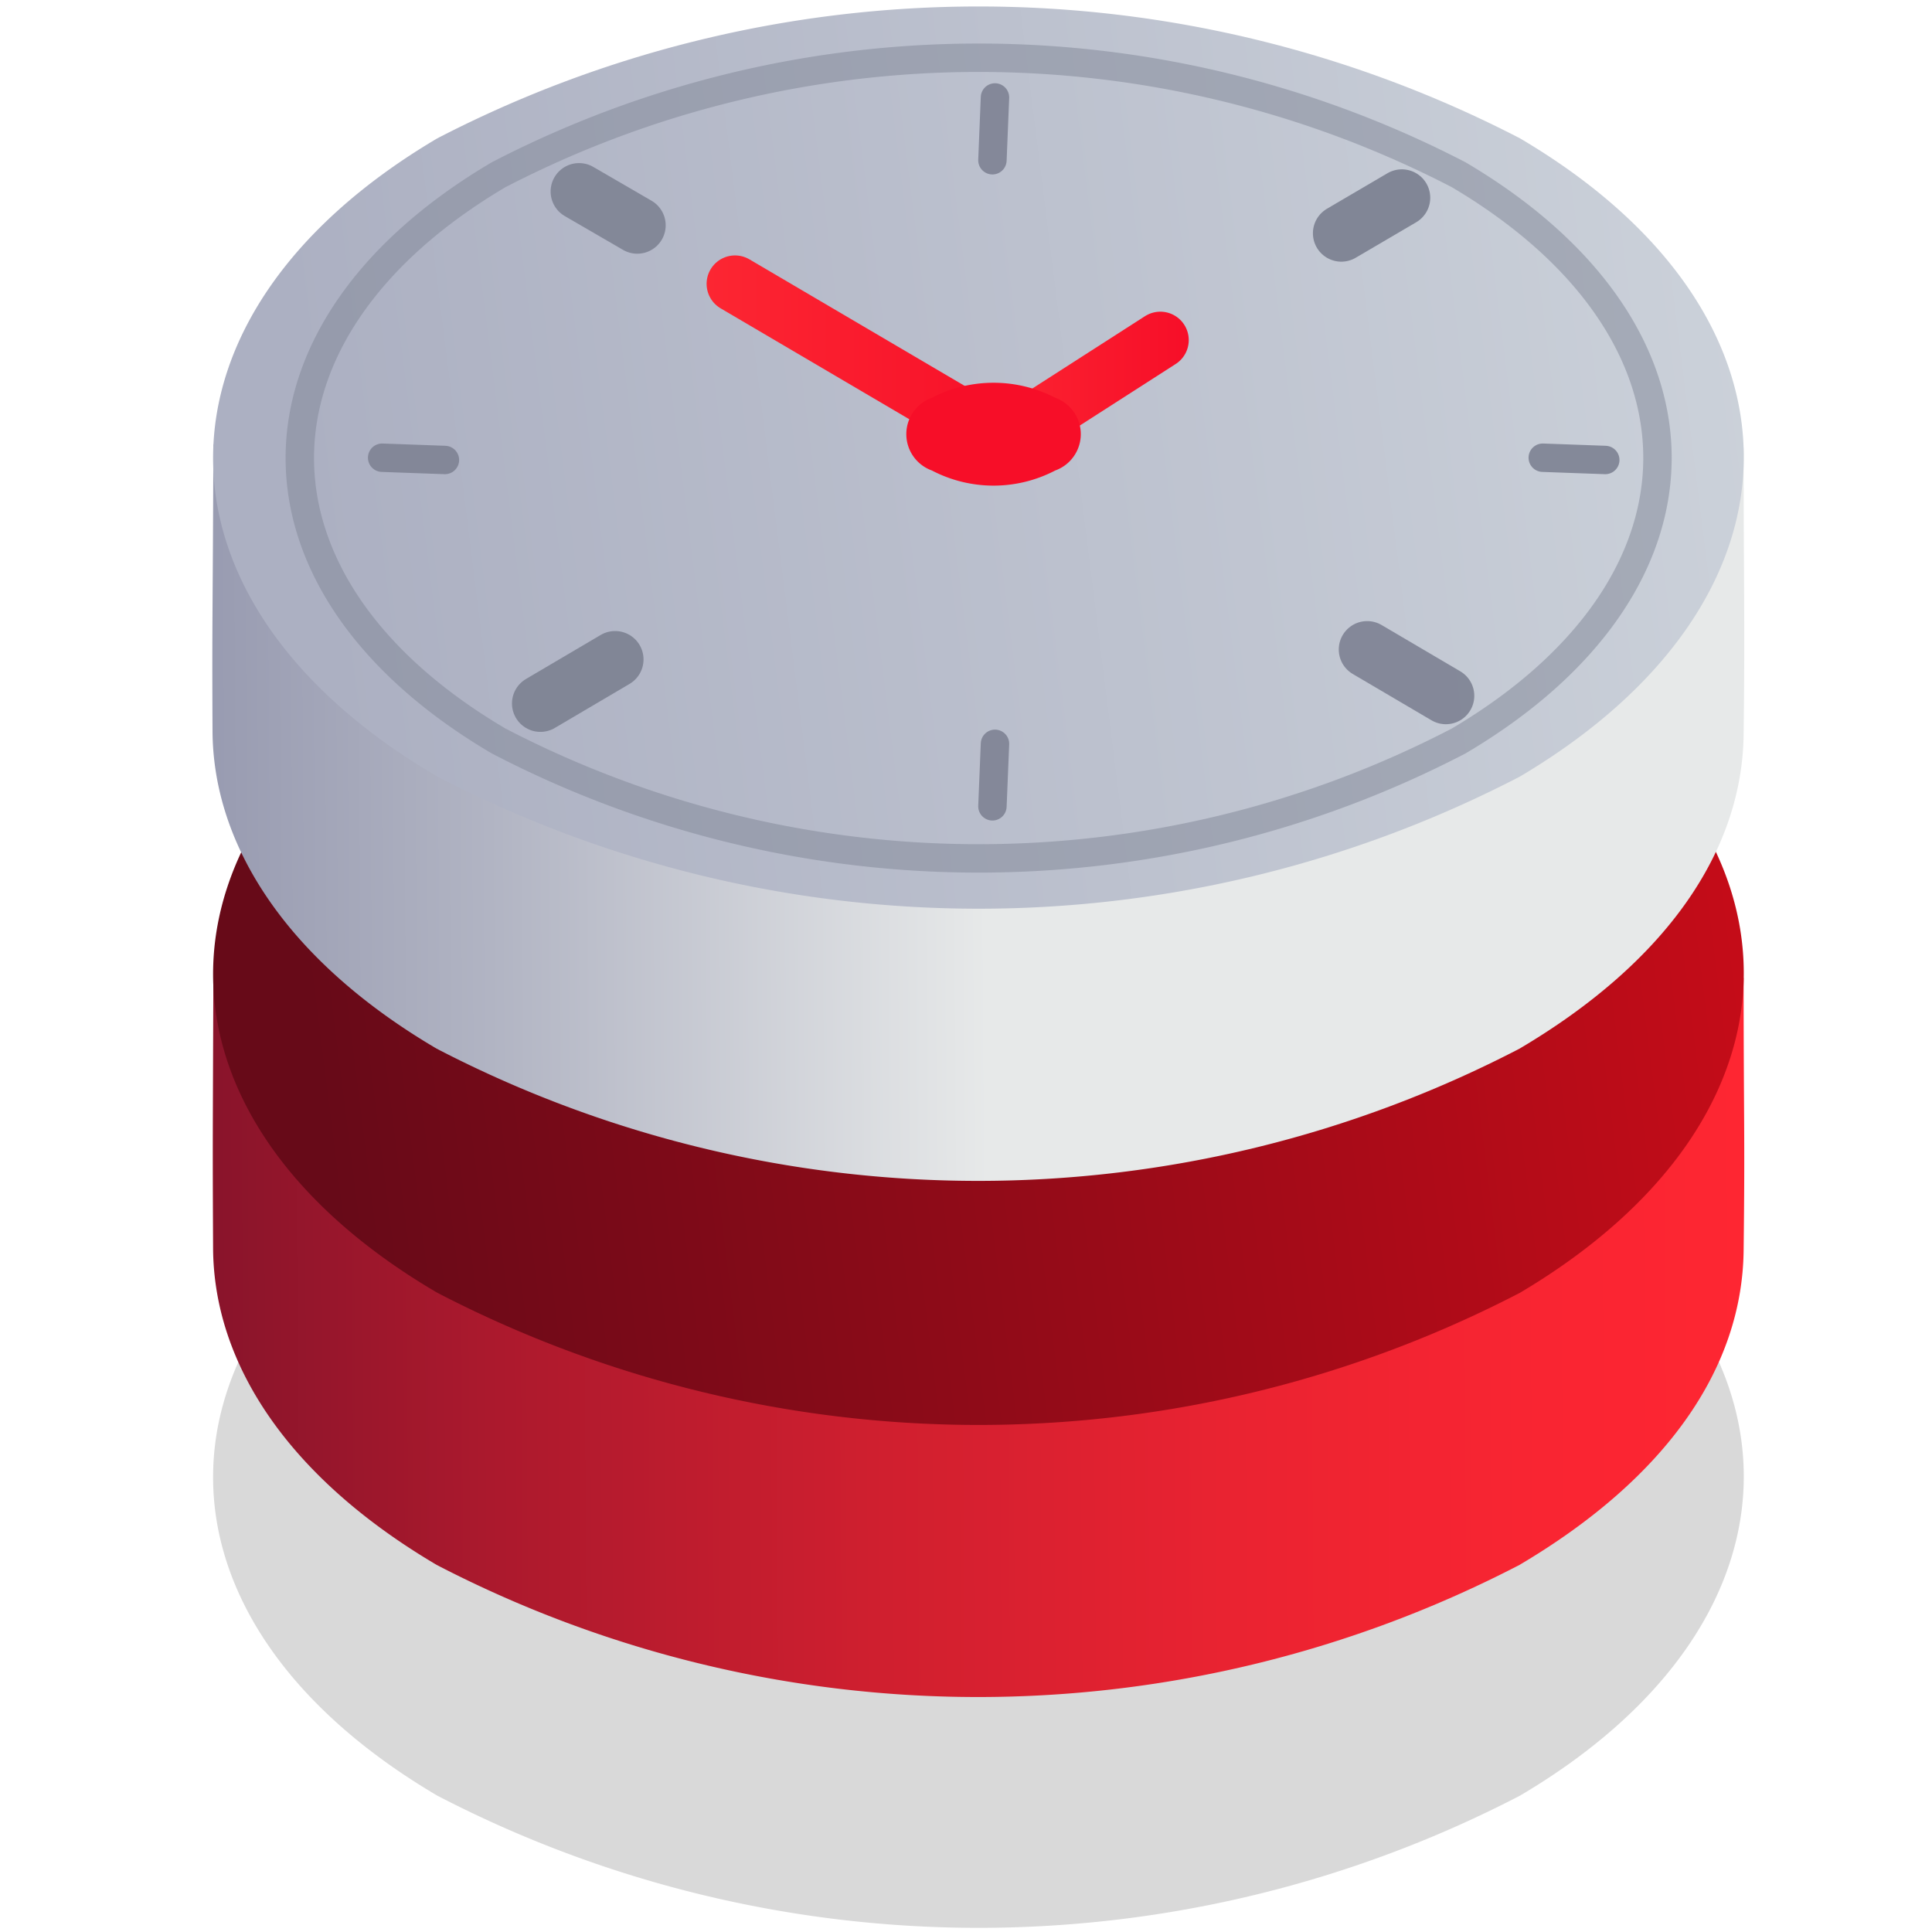
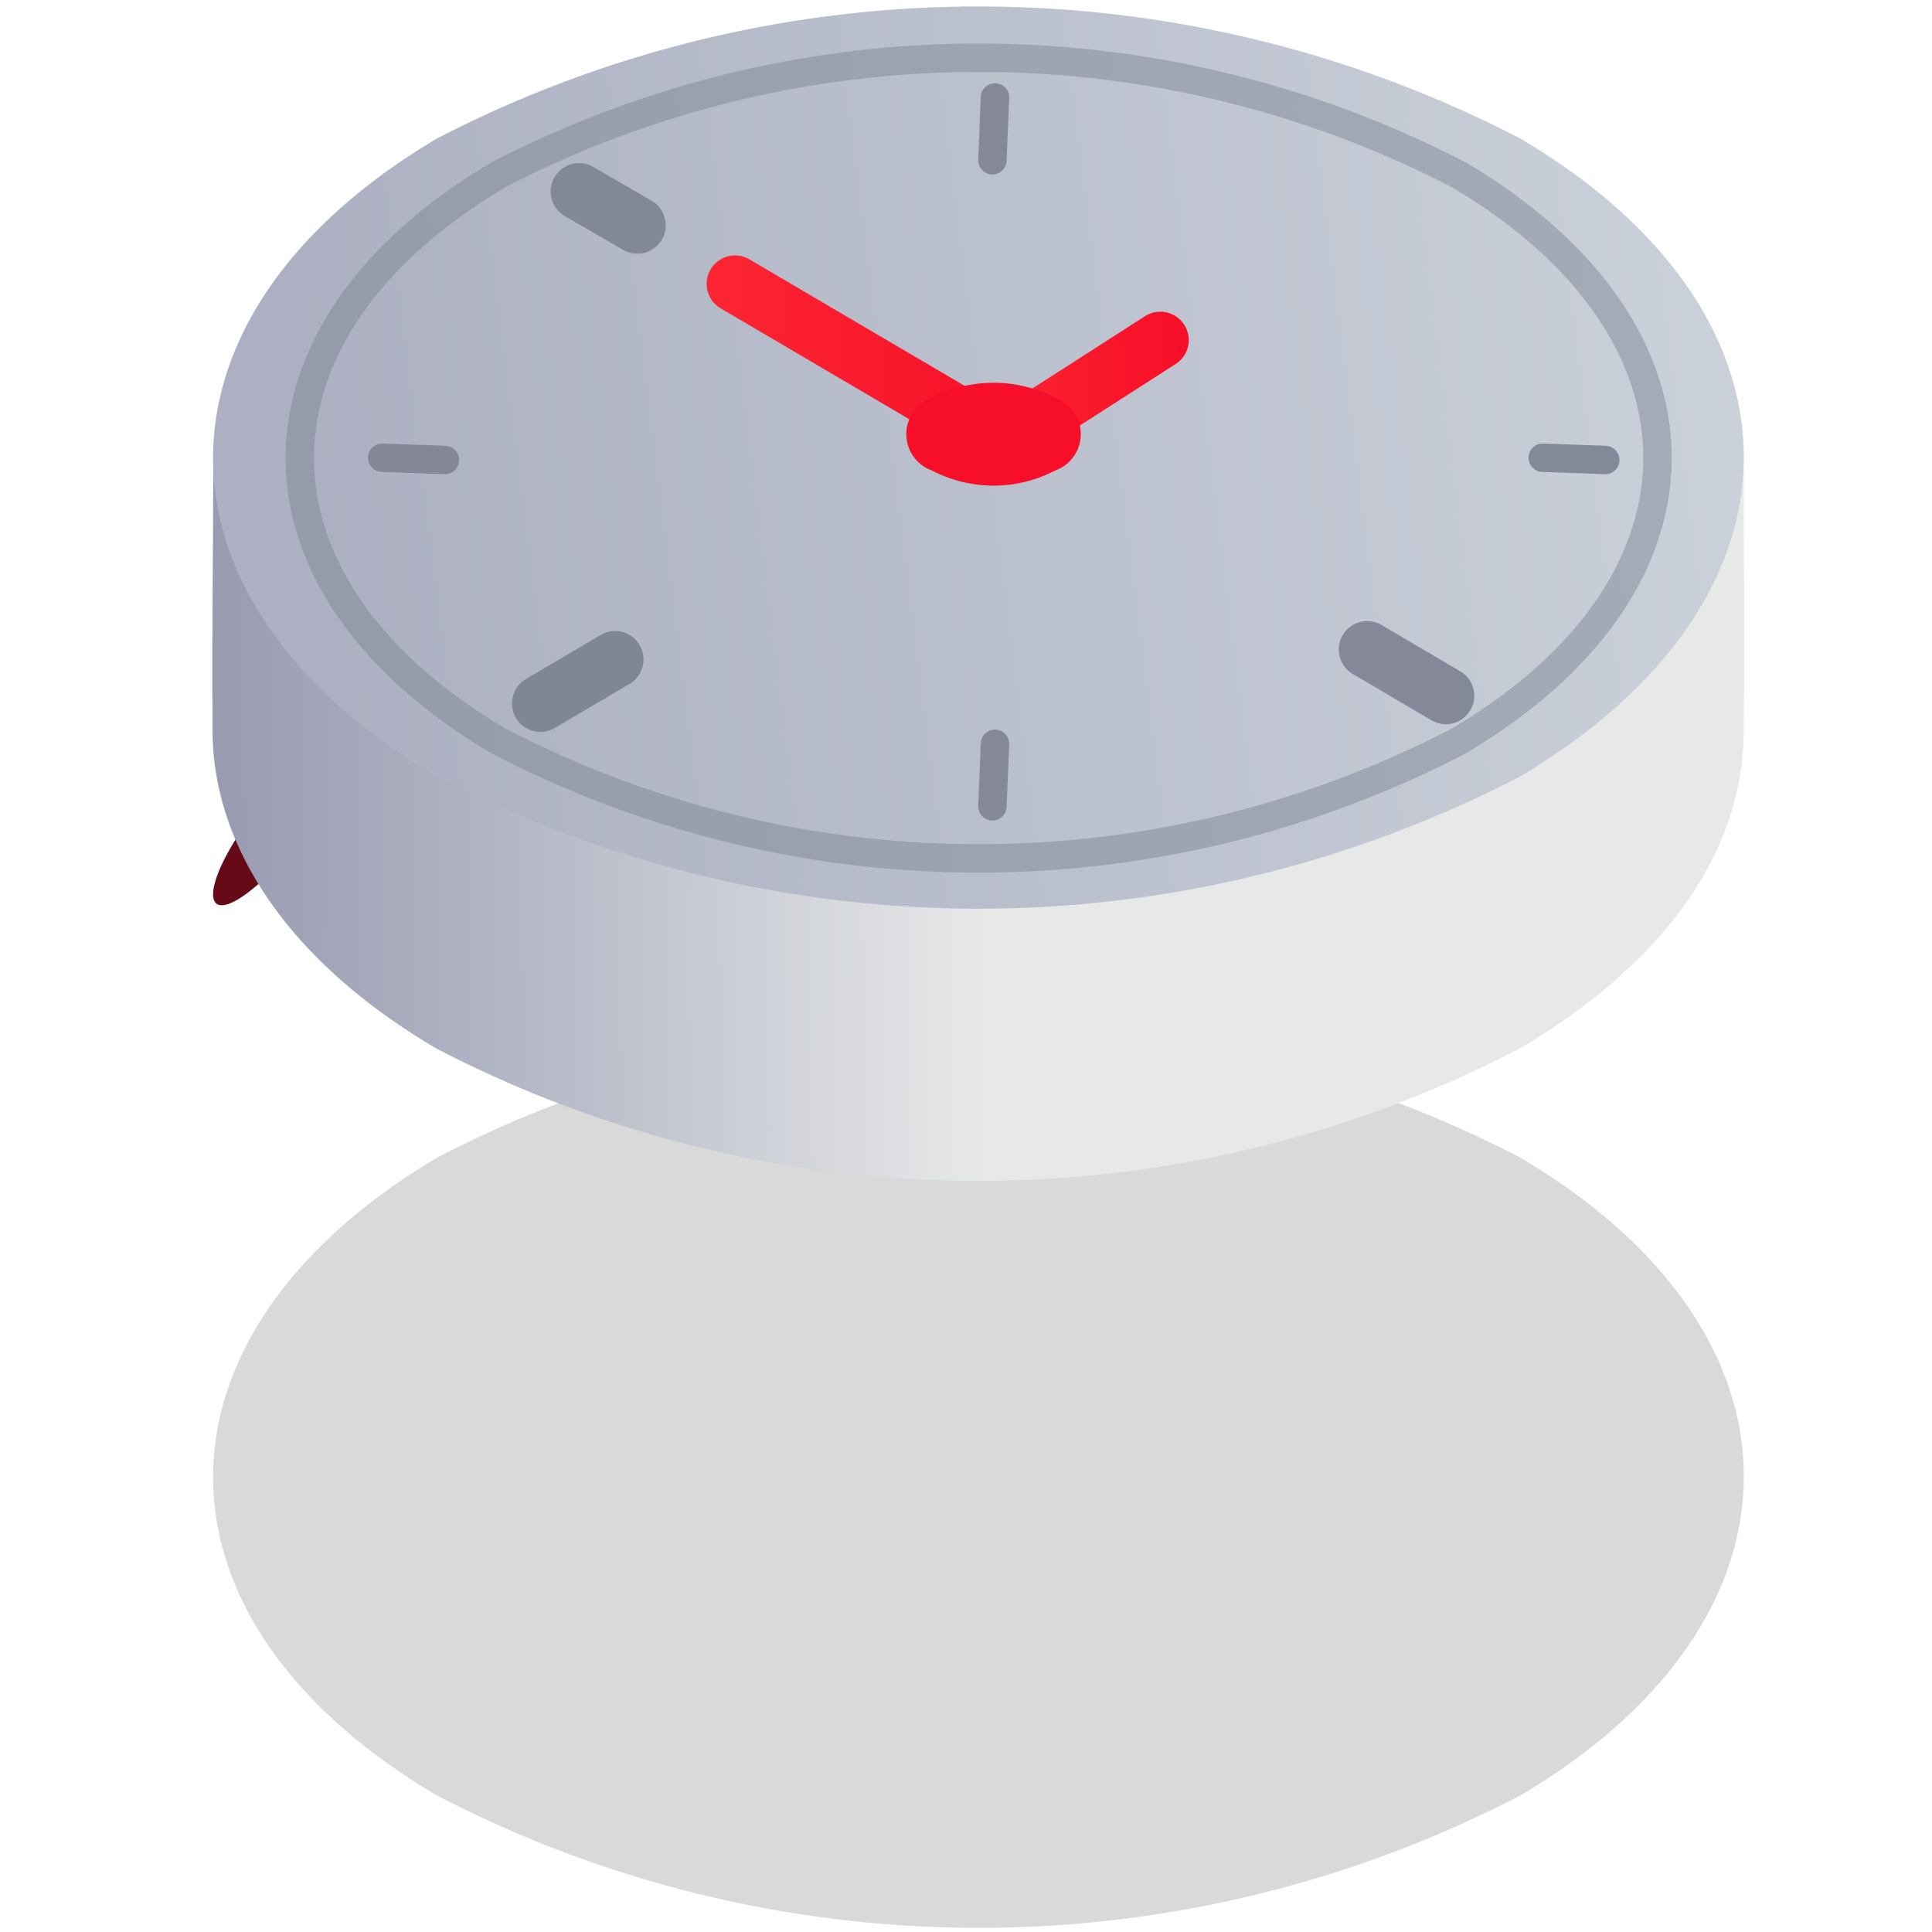
<svg xmlns="http://www.w3.org/2000/svg" xmlns:xlink="http://www.w3.org/1999/xlink" viewBox="0 0 68 68">
  <defs>
    <style>.cls-1,.cls-12,.cls-2,.cls-3,.cls-4,.cls-5,.cls-8{fill-rule:evenodd;}.cls-1{opacity:0.15;fill:url(#Gradient_bez_nazwy_61);}.cls-2{fill:url(#Gradient_bez_nazwy_90);}.cls-3{fill:url(#Gradient_bez_nazwy_62);}.cls-4{fill:url(#Gradient_bez_nazwy_10);}.cls-5{fill:url(#Gradient_bez_nazwy_110);}.cls-10,.cls-11,.cls-12,.cls-6,.cls-7,.cls-9{fill:none;stroke-linecap:round;stroke-linejoin:round;}.cls-11,.cls-6,.cls-7,.cls-9{stroke-width:2px;}.cls-6{stroke:url(#Gradient_bez_nazwy_112);}.cls-7{stroke:url(#Gradient_bez_nazwy_112-2);}.cls-8{fill:#f70e28;}.cls-10,.cls-11,.cls-12,.cls-9{stroke:#818696;}.cls-10,.cls-9{opacity:0.95;}.cls-12{opacity:0.5;}</style>
    <linearGradient id="Gradient_bez_nazwy_61" x1="64.58" y1="48.2" x2="11.1" y2="54.9" gradientUnits="userSpaceOnUse">
      <stop offset="0" />
      <stop offset="1" />
    </linearGradient>
    <linearGradient id="Gradient_bez_nazwy_90" x1="62.99" y1="44.55" x2="-4.36" y2="44.97" gradientUnits="userSpaceOnUse">
      <stop offset="0" stop-color="#ff2632" />
      <stop offset="0.13" stop-color="#f92532" />
      <stop offset="0.29" stop-color="#ea2331" />
      <stop offset="0.48" stop-color="#cf1f2f" />
      <stop offset="0.68" stop-color="#ab192d" />
      <stop offset="0.88" stop-color="#7c122a" />
      <stop offset="0.99" stop-color="#630e28" />
    </linearGradient>
    <linearGradient id="Gradient_bez_nazwy_62" x1="64.58" y1="30.49" x2="11.1" y2="37.2" gradientUnits="userSpaceOnUse">
      <stop offset="0" stop-color="#cb0c18" />
      <stop offset="1" stop-color="#670a18" />
    </linearGradient>
    <linearGradient id="Gradient_bez_nazwy_10" x1="62.99" y1="26.14" x2="-4.36" y2="26.56" gradientUnits="userSpaceOnUse">
      <stop offset="0.42" stop-color="#e7e9e9" />
      <stop offset="0.68" stop-color="#b1b4c3" />
      <stop offset="0.88" stop-color="#8f92aa" />
      <stop offset="0.99" stop-color="#8285a1" />
    </linearGradient>
    <linearGradient id="Gradient_bez_nazwy_110" x1="64.58" y1="12.33" x2="11.1" y2="19.03" gradientUnits="userSpaceOnUse">
      <stop offset="0" stop-color="#cdd3db" />
      <stop offset="1" stop-color="#acb0c2" />
    </linearGradient>
    <linearGradient id="Gradient_bez_nazwy_112" x1="-2141.36" y1="12.89" x2="-2129.51" y2="12.89" gradientTransform="translate(2166.22)" gradientUnits="userSpaceOnUse">
      <stop offset="0" stop-color="#fc2632" />
      <stop offset="1" stop-color="#f70e28" />
    </linearGradient>
    <linearGradient id="Gradient_bez_nazwy_112-2" x1="-2131.78" y1="13.7" x2="-2124.38" y2="13.7" xlink:href="#Gradient_bez_nazwy_112" />
  </defs>
  <g id="features">
    <path id="Elipsa_820" data-name="Elipsa 820" class="cls-1" d="M15.39,40.74a41.43,41.43,0,0,1,38.11,0C64,46.93,64,57,53.5,63.2a41.34,41.34,0,0,1-38.11,0C4.87,57,4.87,47,15.39,40.74Z" />
-     <path id="Elipsa_820-2" data-name="Elipsa 820" class="cls-2" d="M7.51,34.3c12-6.2,41.9-6.07,53.86.12,0,5,.05,5.48,0,9.6s-2.71,8-7.89,11.06a41.37,41.37,0,0,1-38.11,0C10.15,52,7.52,48,7.5,43.93S7.49,40.4,7.51,34.3Z" />
-     <path id="Elipsa_820-3" data-name="Elipsa 820" class="cls-3" d="M15.39,23A41.43,41.43,0,0,1,53.5,23C64,29.23,64,39.27,53.5,45.5a41.34,41.34,0,0,1-38.11,0C4.87,39.34,4.87,29.26,15.39,23Z" />
+     <path id="Elipsa_820-3" data-name="Elipsa 820" class="cls-3" d="M15.39,23A41.43,41.43,0,0,1,53.5,23a41.34,41.34,0,0,1-38.11,0C4.87,39.34,4.87,29.26,15.39,23Z" />
    <path id="Elipsa_820-4" data-name="Elipsa 820" class="cls-4" d="M7.51,15.65c12-6.21,41.9-6.07,53.86.11,0,5,.05,6,0,10.09s-2.71,8-7.89,11.06a41.34,41.34,0,0,1-38.11,0c-5.24-3.08-7.87-7.13-7.89-11.18S7.49,21.75,7.51,15.65Z" />
    <path id="Elipsa_820-5" data-name="Elipsa 820" class="cls-5" d="M15.39,4.87a41.43,41.43,0,0,1,38.11,0C64,11.06,64,21.1,53.5,27.33a41.34,41.34,0,0,1-38.11,0C4.87,21.17,4.87,11.09,15.39,4.87Z" />
    <line class="cls-6" x1="35.72" y1="15.78" x2="25.87" y2="9.99" />
    <line class="cls-7" x1="40.84" y1="11.97" x2="35.45" y2="15.43" />
    <path id="Elipsa_820-6" data-name="Elipsa 820" class="cls-8" d="M32.8,14a4.72,4.72,0,0,1,4.34,0,1.36,1.36,0,0,1,0,2.56,4.69,4.69,0,0,1-4.34,0A1.36,1.36,0,0,1,32.8,14Z" />
    <line class="cls-9" x1="22.43" y1="7.93" x2="20.38" y2="6.74" />
    <line class="cls-10" x1="15.66" y1="16.19" x2="13.45" y2="16.11" />
    <line class="cls-10" x1="56.5" y1="16.19" x2="54.3" y2="16.11" />
    <line class="cls-9" x1="50.89" y1="24.49" x2="48.12" y2="22.86" />
-     <line class="cls-11" x1="47.21" y1="8.21" x2="49.34" y2="6.96" />
    <line class="cls-11" x1="19.02" y1="24.76" x2="21.65" y2="23.21" />
    <path id="Elipsa_820-7" data-name="Elipsa 820" class="cls-12" d="M17.55,6.15a36.72,36.72,0,0,1,33.79,0c9.33,5.51,9.33,14.42,0,19.93a36.6,36.6,0,0,1-33.79,0C8.22,20.59,8.22,11.66,17.55,6.15Z" />
    <line class="cls-10" x1="35.02" y1="26.18" x2="34.93" y2="28.38" />
    <line class="cls-10" x1="35.02" y1="3.43" x2="34.93" y2="5.64" />
  </g>
</svg>